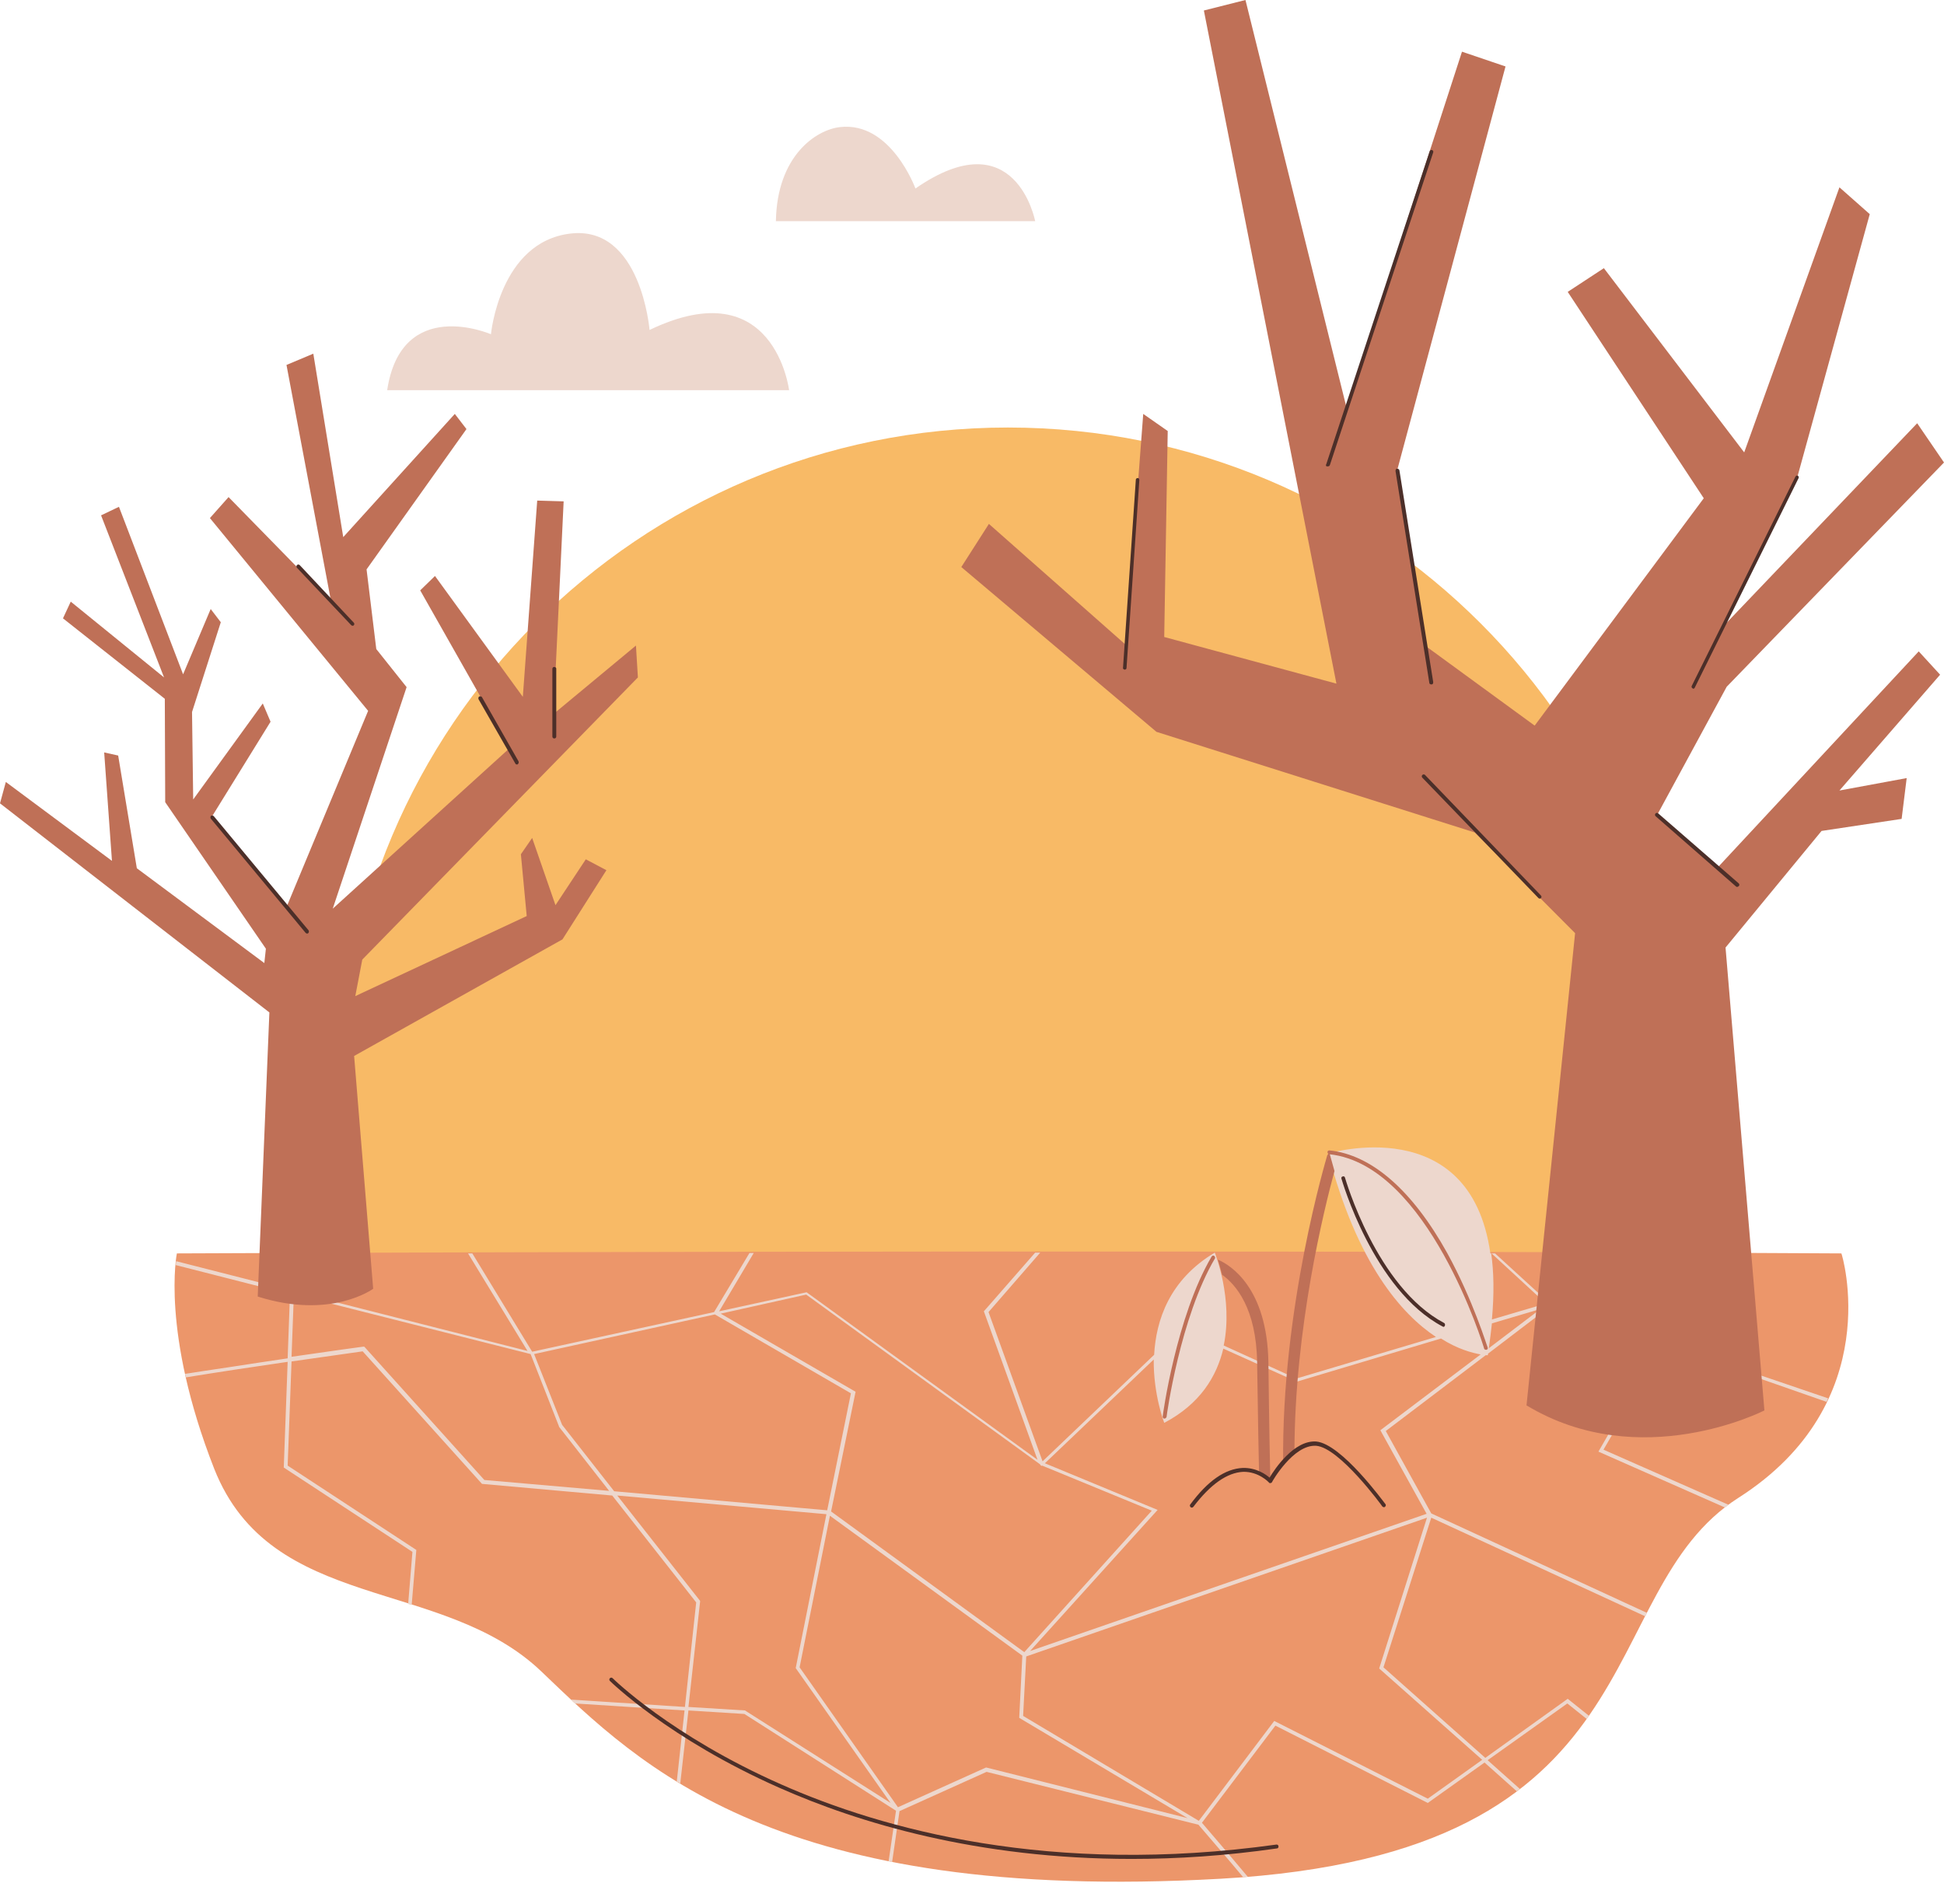
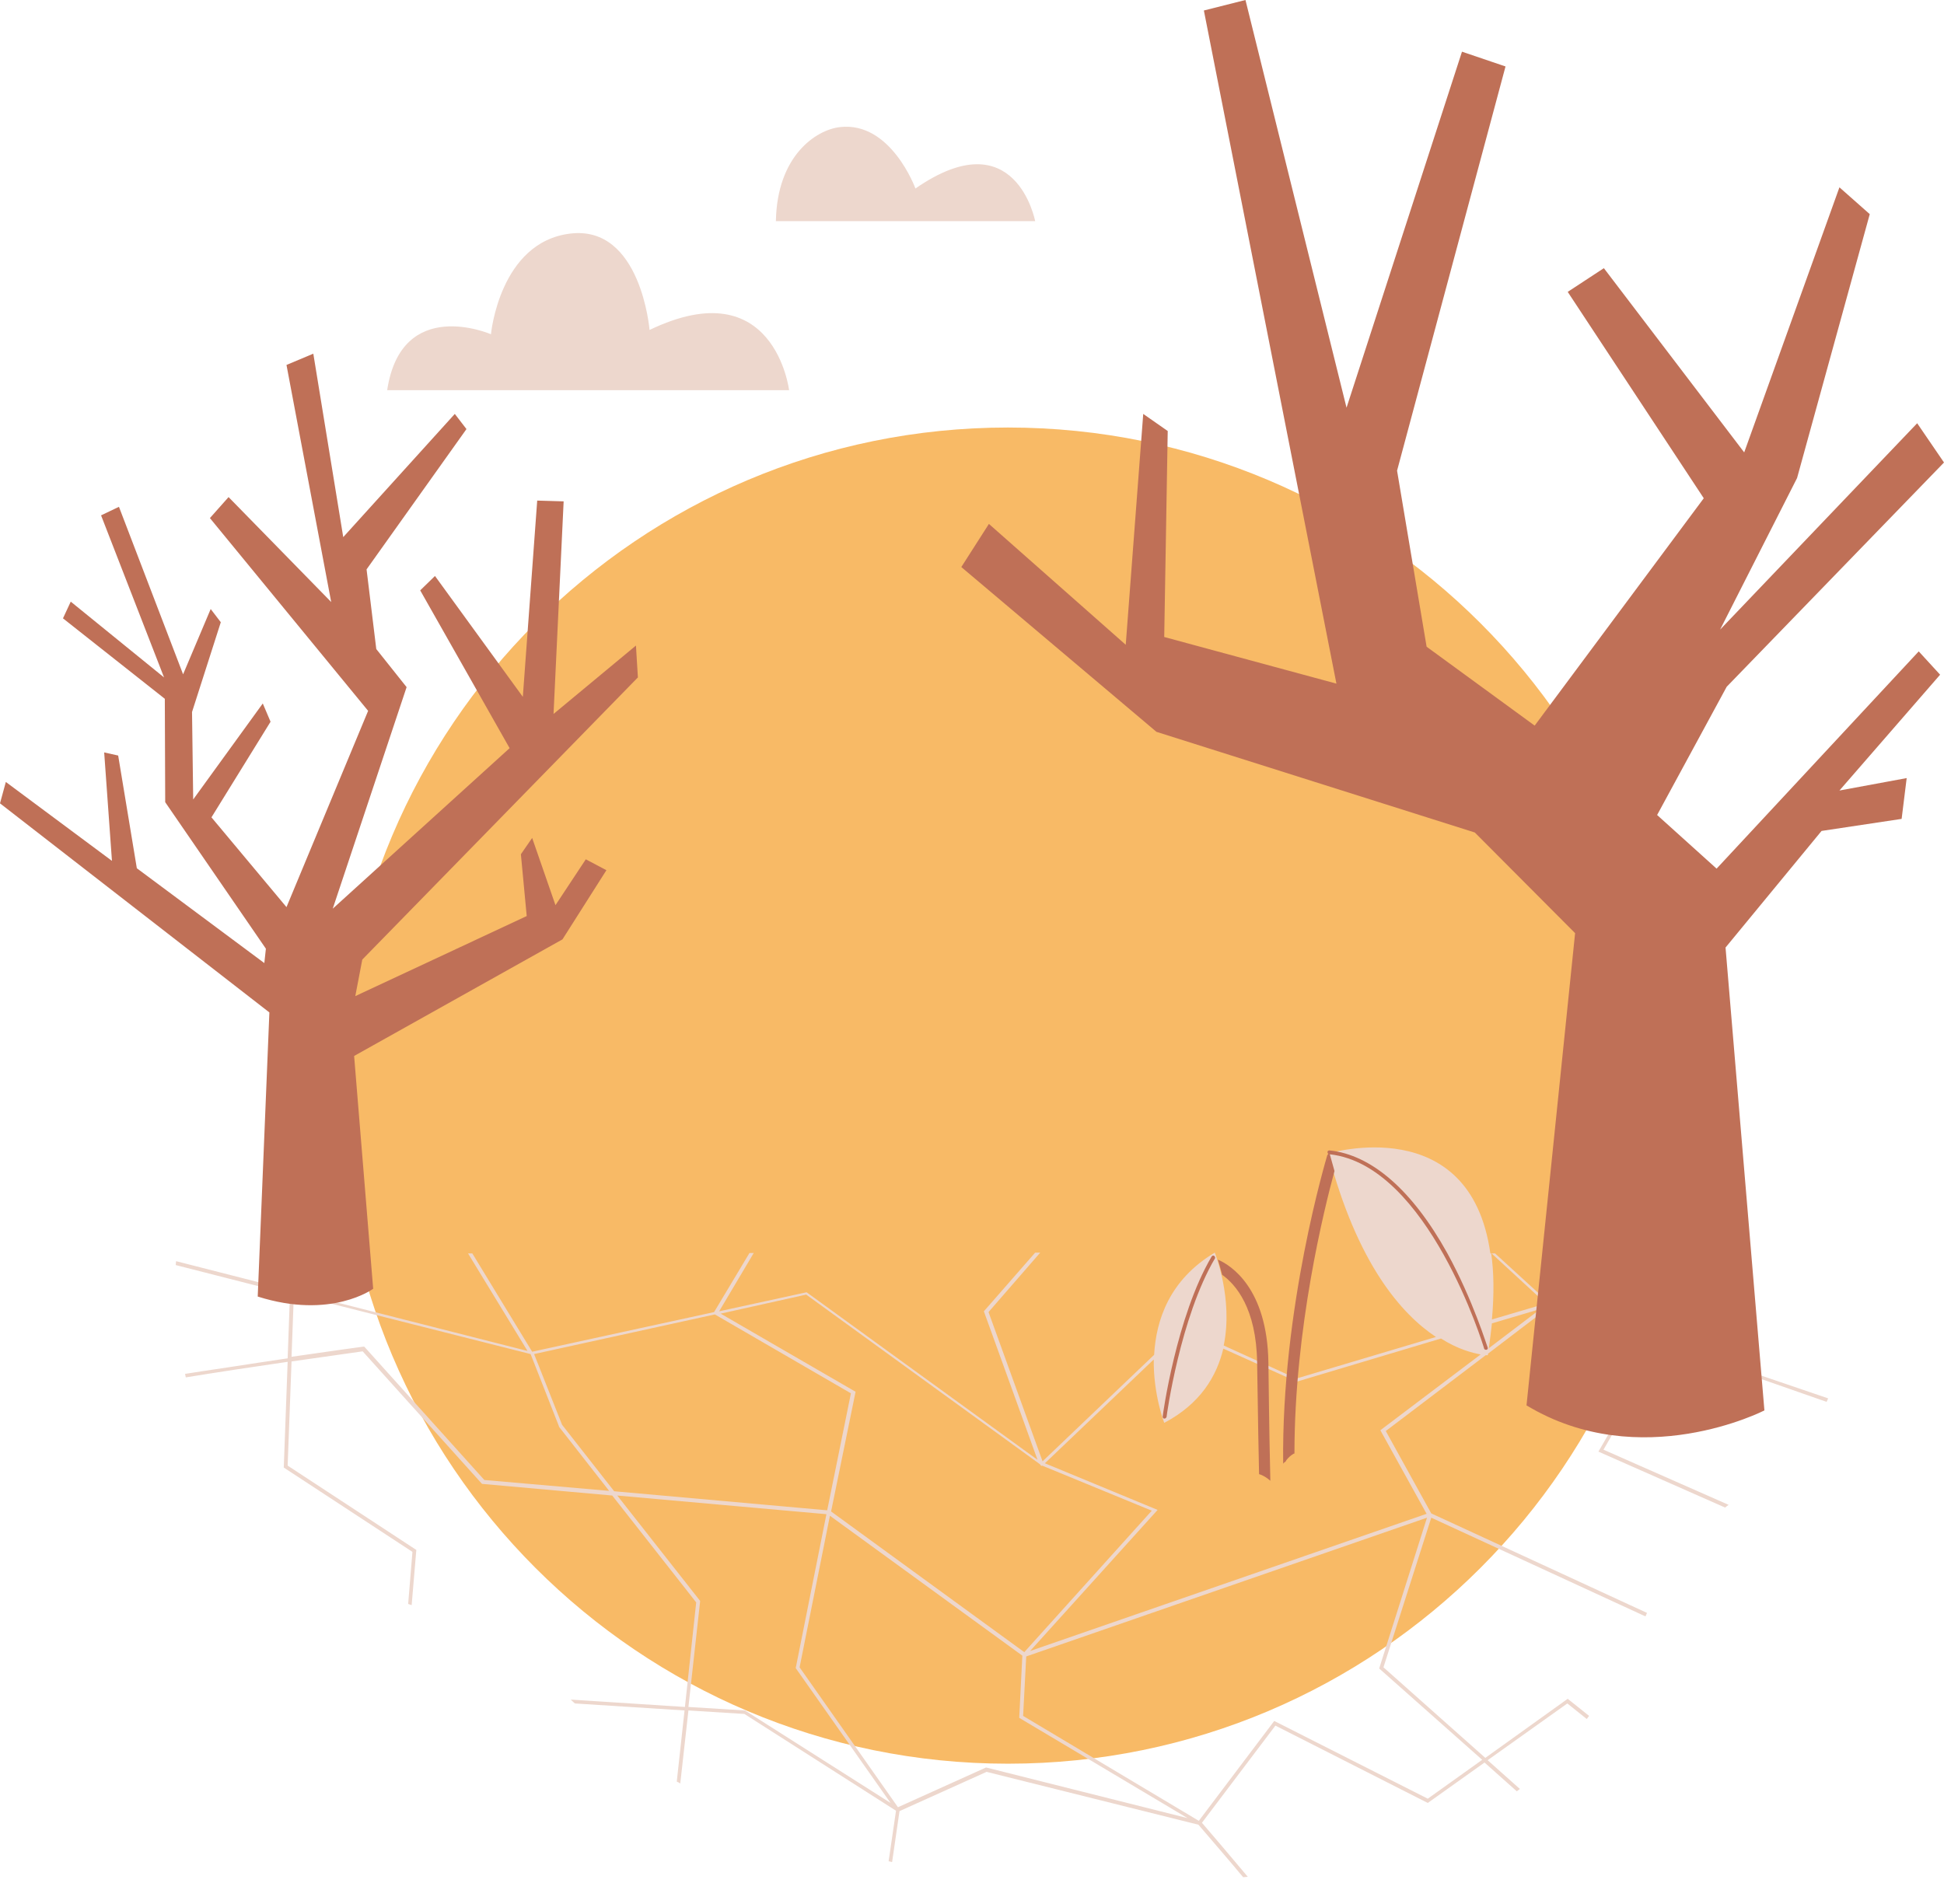
<svg xmlns="http://www.w3.org/2000/svg" height="489.8" preserveAspectRatio="xMidYMid meet" version="1.0" viewBox="0.0 0.0 500.1 489.8" width="500.1" zoomAndPan="magnify">
  <g id="change1_1">
    <path d="M431.2,281.9c0,94.9-77,171.9-171.9,171.9s-171.9-77-171.9-171.9S164.3,110,259.3,110 S431.2,187,431.2,281.9z" fill="#F8BA66" />
  </g>
  <g id="change2_1">
-     <path d="M447.2,385.4c-38.4,24.5-19.2,91.6-133.2,98c-114,6.4-149.1-28.8-174.7-53.3c-25.6-24.5-69.5-15-84.2-52.2 c-13.8-35.2-9.6-55.4-9.6-55.4s235.4-1.1,428.2,0C473.8,322.5,485.6,360.9,447.2,385.4z" fill="#EC966A" />
-   </g>
+     </g>
  <g id="change3_1">
    <path d="M266.3,56.9h-66.7c0.3-16.8,10.3-23.5,16.5-24.2c13.1-1.5,19.4,15.8,19.4,15.8 C261.3,30.6,266.3,56.9,266.3,56.9z M167.1,84.9c0,0-2.2-27-20.4-24.8S126.3,86,126.3,86s-23-10-26.7,14.4H203 C203,100.5,199.3,69.4,167.1,84.9z M428.1,346.1L412.5,373l32.2,14.2c-0.3,0.2-0.6,0.4-0.9,0.7l-32.6-14.4l16-27.7l-28.4-9.7 l-16,12.2c0,0.2,0,0.3-0.1,0.4c0,0-0.2,0-0.5,0l-25.7,19.5l11.7,21.2l55.5,25.6c-0.1,0.3-0.3,0.6-0.4,0.9l-55.1-25.4L355.9,429 l26.2,23.3l21.2-15.2l5.5,4.4c-0.2,0.3-0.4,0.5-0.6,0.8l-5-4l-20.5,14.6l8.3,7.4c-0.3,0.2-0.5,0.4-0.8,0.6l-8.3-7.4l-14.6,10.4 L328.1,444l-18.9,25c2.6,3,7.1,8.3,11.8,13.9c-0.4,0-0.8,0.1-1.2,0.1c-3.9-4.7-8-9.4-11.5-13.5l-54.5-13.6L231.4,466l-1.9,13.1 c-0.3-0.1-0.6-0.1-0.9-0.2l1.9-13l-39-24.9l-14.4-0.9l-2.1,18.8c-0.3-0.2-0.6-0.4-0.9-0.5l2-18.3l-28.2-1.8c-0.4-0.3-0.7-0.7-1.1-1 l29.4,1.9l2.9-26.9l-21.6-27.5l-33.5-3l-0.1-0.1l-30.6-34c-5.7,0.8-11.9,1.7-18.3,2.6l-1,26.8l33.1,21.7l-1.2,14.2 c-0.3-0.1-0.6-0.2-0.9-0.3l1.1-13.4l-33.1-21.7l1-27.2c-9,1.3-18.2,2.7-26.2,4c-0.1-0.3-0.1-0.6-0.2-0.9c3.3-0.5,7-1.1,11.2-1.7 c5.2-0.8,10.4-1.6,15.2-2.3l0.6-16.5l-29.4-7.5c0-0.4,0.1-0.7,0.1-1l29,7.4l-5.3-9.3c0.4,0,0.7,0,1.1,0l5.5,9.6l0,0.1l60.1,15.3 l-15.3-25.1c0.4,0,0.7,0,1.1,0l15.4,25.3l46.8-10.2l9.1-15.2c0.4,0,0.7,0,1.1,0l-8.9,15l22.5-4.9l59.4,43.1l-13.8-38.2l13.2-15.1 c0.4,0,0.9,0,1.3,0l-13.3,15.3l13.9,38.4l28.7-27.4c0.5-8.9,3.9-19.3,15.6-26.3c0,0,4.8,11.8,2.3,23.9l18.7,8.5l35.9-10.7 c-8.9-5.9-20.3-18.9-27.7-47.2c0,0,36.5-11.1,41.7,25.7c0.4,0,0.8,0,1.2,0l14.1,12.9l28.7,9.8l13.1-22.6c0.4,0,0.7,0,1.1,0 l-13.3,22.9l42,14.3c-0.1,0.3-0.3,0.6-0.4,0.9L428.1,346.1z M383.8,339.5l13.9-4.1l-14.1-13C384.3,327.2,384.4,332.9,383.8,339.5z M185.4,338l34.7,20.1l-6.3,30.8l49.7,36.2l32.8-36.4l-28.2-11.6l-0.1,0.1l-0.3-0.2l-0.1-0.1l0-0.1l-60.2-43.7L185.4,338z M137.4,348.4l7.2,18.2l13.4,17.1l54.8,4.9l6.1-30.1l-35-20.3L137.4,348.4z M156.7,383.6l-12.9-16.5l0-0.1l-7.3-18.6L75.6,333 L75,349.1c10.4-1.5,18.2-2.6,18.4-2.6l0.3,0l0.2,0.2l30.7,34.1L156.7,383.6z M229.1,463.9l-24.4-34.7l7.9-39.6l-53.8-4.8l21.3,27.1 l0,0.2l-3,27.1l14.6,0.9l0.1,0.1L229.1,463.9z M305.5,467.8L262.2,442L263,426l-49.5-36l-7.8,39l25.3,36l22.6-10.2l0.2,0 L305.5,467.8z M367.1,390.5L264,426.2l-0.8,15.3l45.2,27l19.4-25.7l39.5,20l14-10l-26.5-23.5L367.1,390.5z M380.9,348.5 c-2.1-0.4-5.8-1.3-10.2-4.1l-37.1,11.1l-18.9-8.5c-1.7,7.1-5.9,14.2-15.2,19.1c0,0-2.8-7.2-2.7-16.3l-28,26.7l29,12l-32.8,36.3 l102-35.3l-11.9-21.5L380.9,348.5z M396.3,336.8l-12.5,3.7c-0.2,2-0.5,4.2-0.8,6.4L396.3,336.8z" fill="#EDD7CD" />
  </g>
  <g id="change4_1">
    <path d="M93.2,246.9l-1.8,9.4l44.1-20.6l-1.5-15.9l2.9-4.2l6,17.3l7.8-11.8l5.3,2.8l-11.3,17.8l-53.6,30l4.9,59.9 c0,0-10.8,8-29.7,2l3-73.1L0,206.7l1.5-5.5l27.3,20.3l-2-27.9l3.6,0.8l4.8,29L68,247.8l0.4-3.7l-25.9-37.7l-0.1-26.6l-26.2-20.7 l2-4.3l24,19.5l-16.2-41.7l4.6-2.2l16.5,43.1l7.1-16.8l2.6,3.4l-7.4,23.1l0.3,22.5l17.9-24.7l2,4.7l-15.2,24.6l19.3,23.1l21-50.5 l-40.7-49.6l4.8-5.4l26.4,27L73.7,93.9l6.9-2.9l7.7,47.2l28.7-31.7l3,3.9l-25.7,36.1l2.5,20.5l7.8,9.8l-19,57l45.5-41.3l-23-40.6 l3.8-3.7l22.6,31.1l3.7-50.5l6.8,0.2l-2.6,54.7l21.2-17.6l0.5,8.2L93.2,246.9z M493.6,167.6l-52,55.9l-15.3-13.8l17.9-33l55.9-57.7 l-6.9-10.1l-50.7,53.1l19.8-39L481,55.1l-7.8-6.9l-24.5,68.2L412.6,69l-9.3,6.1l35,53.1l-43.5,58.5l-27.8-20.3l-7.6-45.3l27.9-104 l-11.2-3.8l-29.7,91.6L320.4,0l-10.7,2.7l34.1,173.2l-44.3-12l0.9-53l-6.3-4.4l-4.5,59.4l-35.2-31.1l-7.1,11.1l50.2,42.4l81.9,25.9 l25.8,25.9l-12.5,121.5c29.3,17.7,61.2,1.3,61.2,1.3l-10-119.1l24.7-30l20.6-3.1l1.3-10.5l-17.3,3.2l25.9-29.8L493.6,167.6z M313.3,324.1c0.3,1,0.7,2.3,1.1,3.9c3.5,2.5,8.8,8.6,9,22.6c0.2,14.7,0.4,24.1,0.5,28.7c1.1,0.3,2.1,1,2.9,1.7 c-0.1-3.7-0.3-13.6-0.5-30.4C326,331.4,316.6,325.5,313.3,324.1z M372.3,322.4c-9-16.2-19.5-25.3-30.3-26.4c-0.3,0-0.5,0.2-0.5,0.4 c0,0.2,0.1,0.4,0.2,0.5c-0.1,0.2-0.3,0.3-0.3,0.5c-0.1,0.4-11.8,39.1-11.3,79.2c0.2-0.2,0.3-0.4,0.6-0.5c0,0,0,0,0,0 c0.1-0.2,0.2-0.4,0.3-0.5c0.5-0.6,1-1.1,1.7-1.5c0.1-0.1,0.2-0.1,0.3-0.1c0-32.3,7.7-63.1,10.3-72.7c-0.4-1.4-0.8-2.9-1.2-4.3 c25.3,2.8,39.6,49.5,39.7,50c0.1,0.2,0.2,0.3,0.5,0.3c0,0,0.1,0,0.1,0c0.3-0.1,0.4-0.3,0.3-0.6C382.6,346.6,379,334.6,372.3,322.4z M312.3,323.1c-0.2-0.1-0.5,0-0.6,0.2c-9.1,15.4-12.6,40.9-12.6,41.2c0,0.2,0.1,0.5,0.4,0.5c0,0,0,0,0.1,0c0.2,0,0.4-0.2,0.5-0.4 c0-0.3,3.5-25.7,12.5-40.9C312.6,323.5,312.5,323.2,312.3,323.1z" fill="#BF7057" />
  </g>
  <g id="change5_1">
-     <path d="M356.4,387c0.2,0.2,0.1,0.5-0.1,0.7c-0.2,0.2-0.5,0.1-0.7-0.1c-0.1-0.2-11-15.1-17-15.6 c-5.9-0.4-11.4,9.3-11.4,9.4c-0.1,0.1-0.2,0.2-0.4,0.2c-0.2,0-0.3,0-0.4-0.2c0,0-2.6-2.8-6.6-2.7c-4.1,0.2-8.4,3.2-12.8,9 c-0.1,0.1-0.2,0.2-0.4,0.2c-0.1,0-0.2,0-0.3-0.1c-0.2-0.2-0.3-0.5-0.1-0.7c4.5-6.1,9-9.2,13.5-9.4c3.5-0.1,6,1.7,6.9,2.5 c1.3-2.2,6.3-9.7,12-9.3C345.1,371.5,355.9,386.4,356.4,387z M366.6,199.4c-0.2-0.2-0.5-0.2-0.7,0c-0.2,0.2-0.2,0.5,0,0.7l29.9,31 c0.1,0.1,0.2,0.1,0.3,0.1c0.1,0,0.2,0,0.3-0.1c0.2-0.2,0.2-0.5,0-0.7L366.6,199.4z M359.4,120.6c-0.3,0-0.4,0.3-0.4,0.6l8.7,54.5 c0,0.2,0.2,0.4,0.5,0.4c0,0,0.1,0,0.1,0c0.3,0,0.4-0.3,0.4-0.6L360,121C359.9,120.7,359.7,120.6,359.4,120.6z M341.4,120 c0.1,0,0.1,0,0.2,0c0.2,0,0.4-0.1,0.5-0.3l26.6-80.5c0.1-0.3-0.1-0.5-0.3-0.6c-0.3-0.1-0.5,0.1-0.6,0.3l-26.6,80.5 C341,119.7,341.1,120,341.4,120z M289.3,172.3C289.3,172.3,289.3,172.3,289.3,172.3c0.3,0,0.5-0.2,0.5-0.4l3.3-48.4 c0-0.3-0.2-0.5-0.4-0.5c-0.3,0-0.5,0.2-0.5,0.4l-3.3,48.4C288.8,172,289,172.2,289.3,172.3z M462.5,122.4c-0.2-0.1-0.5,0-0.6,0.2 l-26.7,53.9c-0.1,0.2,0,0.5,0.2,0.6c0.1,0,0.1,0.1,0.2,0.1c0.2,0,0.3-0.1,0.4-0.3l26.7-53.9C462.8,122.8,462.7,122.5,462.5,122.4z M426.6,209.3c-0.2-0.2-0.5-0.2-0.7,0c-0.2,0.2-0.2,0.5,0,0.7l20.7,18.1c0.1,0.1,0.2,0.1,0.3,0.1c0.1,0,0.3-0.1,0.4-0.2 c0.2-0.2,0.2-0.5,0-0.7L426.6,209.3z M371.5,340.4c-17.4-9.2-25.4-37.1-25.5-37.4c-0.1-0.3-0.3-0.4-0.6-0.3 c-0.3,0.1-0.4,0.3-0.3,0.6c0.1,0.3,8.2,28.6,26,38c0.1,0,0.1,0.1,0.2,0.1c0.2,0,0.3-0.1,0.4-0.3 C371.8,340.8,371.7,340.5,371.5,340.4z M55,210c-0.2-0.2-0.5-0.2-0.7-0.1c-0.2,0.2-0.2,0.5-0.1,0.7L78.6,240 c0.1,0.1,0.2,0.2,0.4,0.2c0.1,0,0.2,0,0.3-0.1c0.2-0.2,0.2-0.5,0.1-0.7L55,210z M124,179.4c-0.1-0.2-0.4-0.3-0.7-0.2 c-0.2,0.1-0.3,0.4-0.2,0.7l9.5,16.6c0.1,0.2,0.3,0.2,0.4,0.2c0.1,0,0.2,0,0.2-0.1c0.2-0.1,0.3-0.4,0.2-0.7L124,179.4z M142.6,171.6 c-0.3,0-0.5,0.2-0.5,0.5v17.4c0,0.3,0.2,0.5,0.5,0.5s0.5-0.2,0.5-0.5V172C143.1,171.8,142.8,171.6,142.6,171.6z M77.1,145.4 c-0.2-0.2-0.5-0.2-0.7,0c-0.2,0.2-0.2,0.5,0,0.7l13.9,14.7c0.1,0.1,0.2,0.2,0.4,0.2c0.1,0,0.2,0,0.3-0.1c0.2-0.2,0.2-0.5,0-0.7 L77.1,145.4z M328.4,474.6c-58,8.1-101.4-3.9-127.5-15.5c-28.3-12.5-43.2-27.2-43.3-27.3c-0.2-0.2-0.5-0.2-0.7,0 c-0.2,0.2-0.2,0.5,0,0.7c0.1,0.1,15.1,14.9,43.6,27.5c20.3,9,50.9,18.3,90.6,18.3c11.7,0,24.2-0.8,37.4-2.7c0.3,0,0.4-0.3,0.4-0.5 C328.9,474.8,328.7,474.6,328.4,474.6z" fill="#4C2F29" />
-   </g>
+     </g>
</svg>